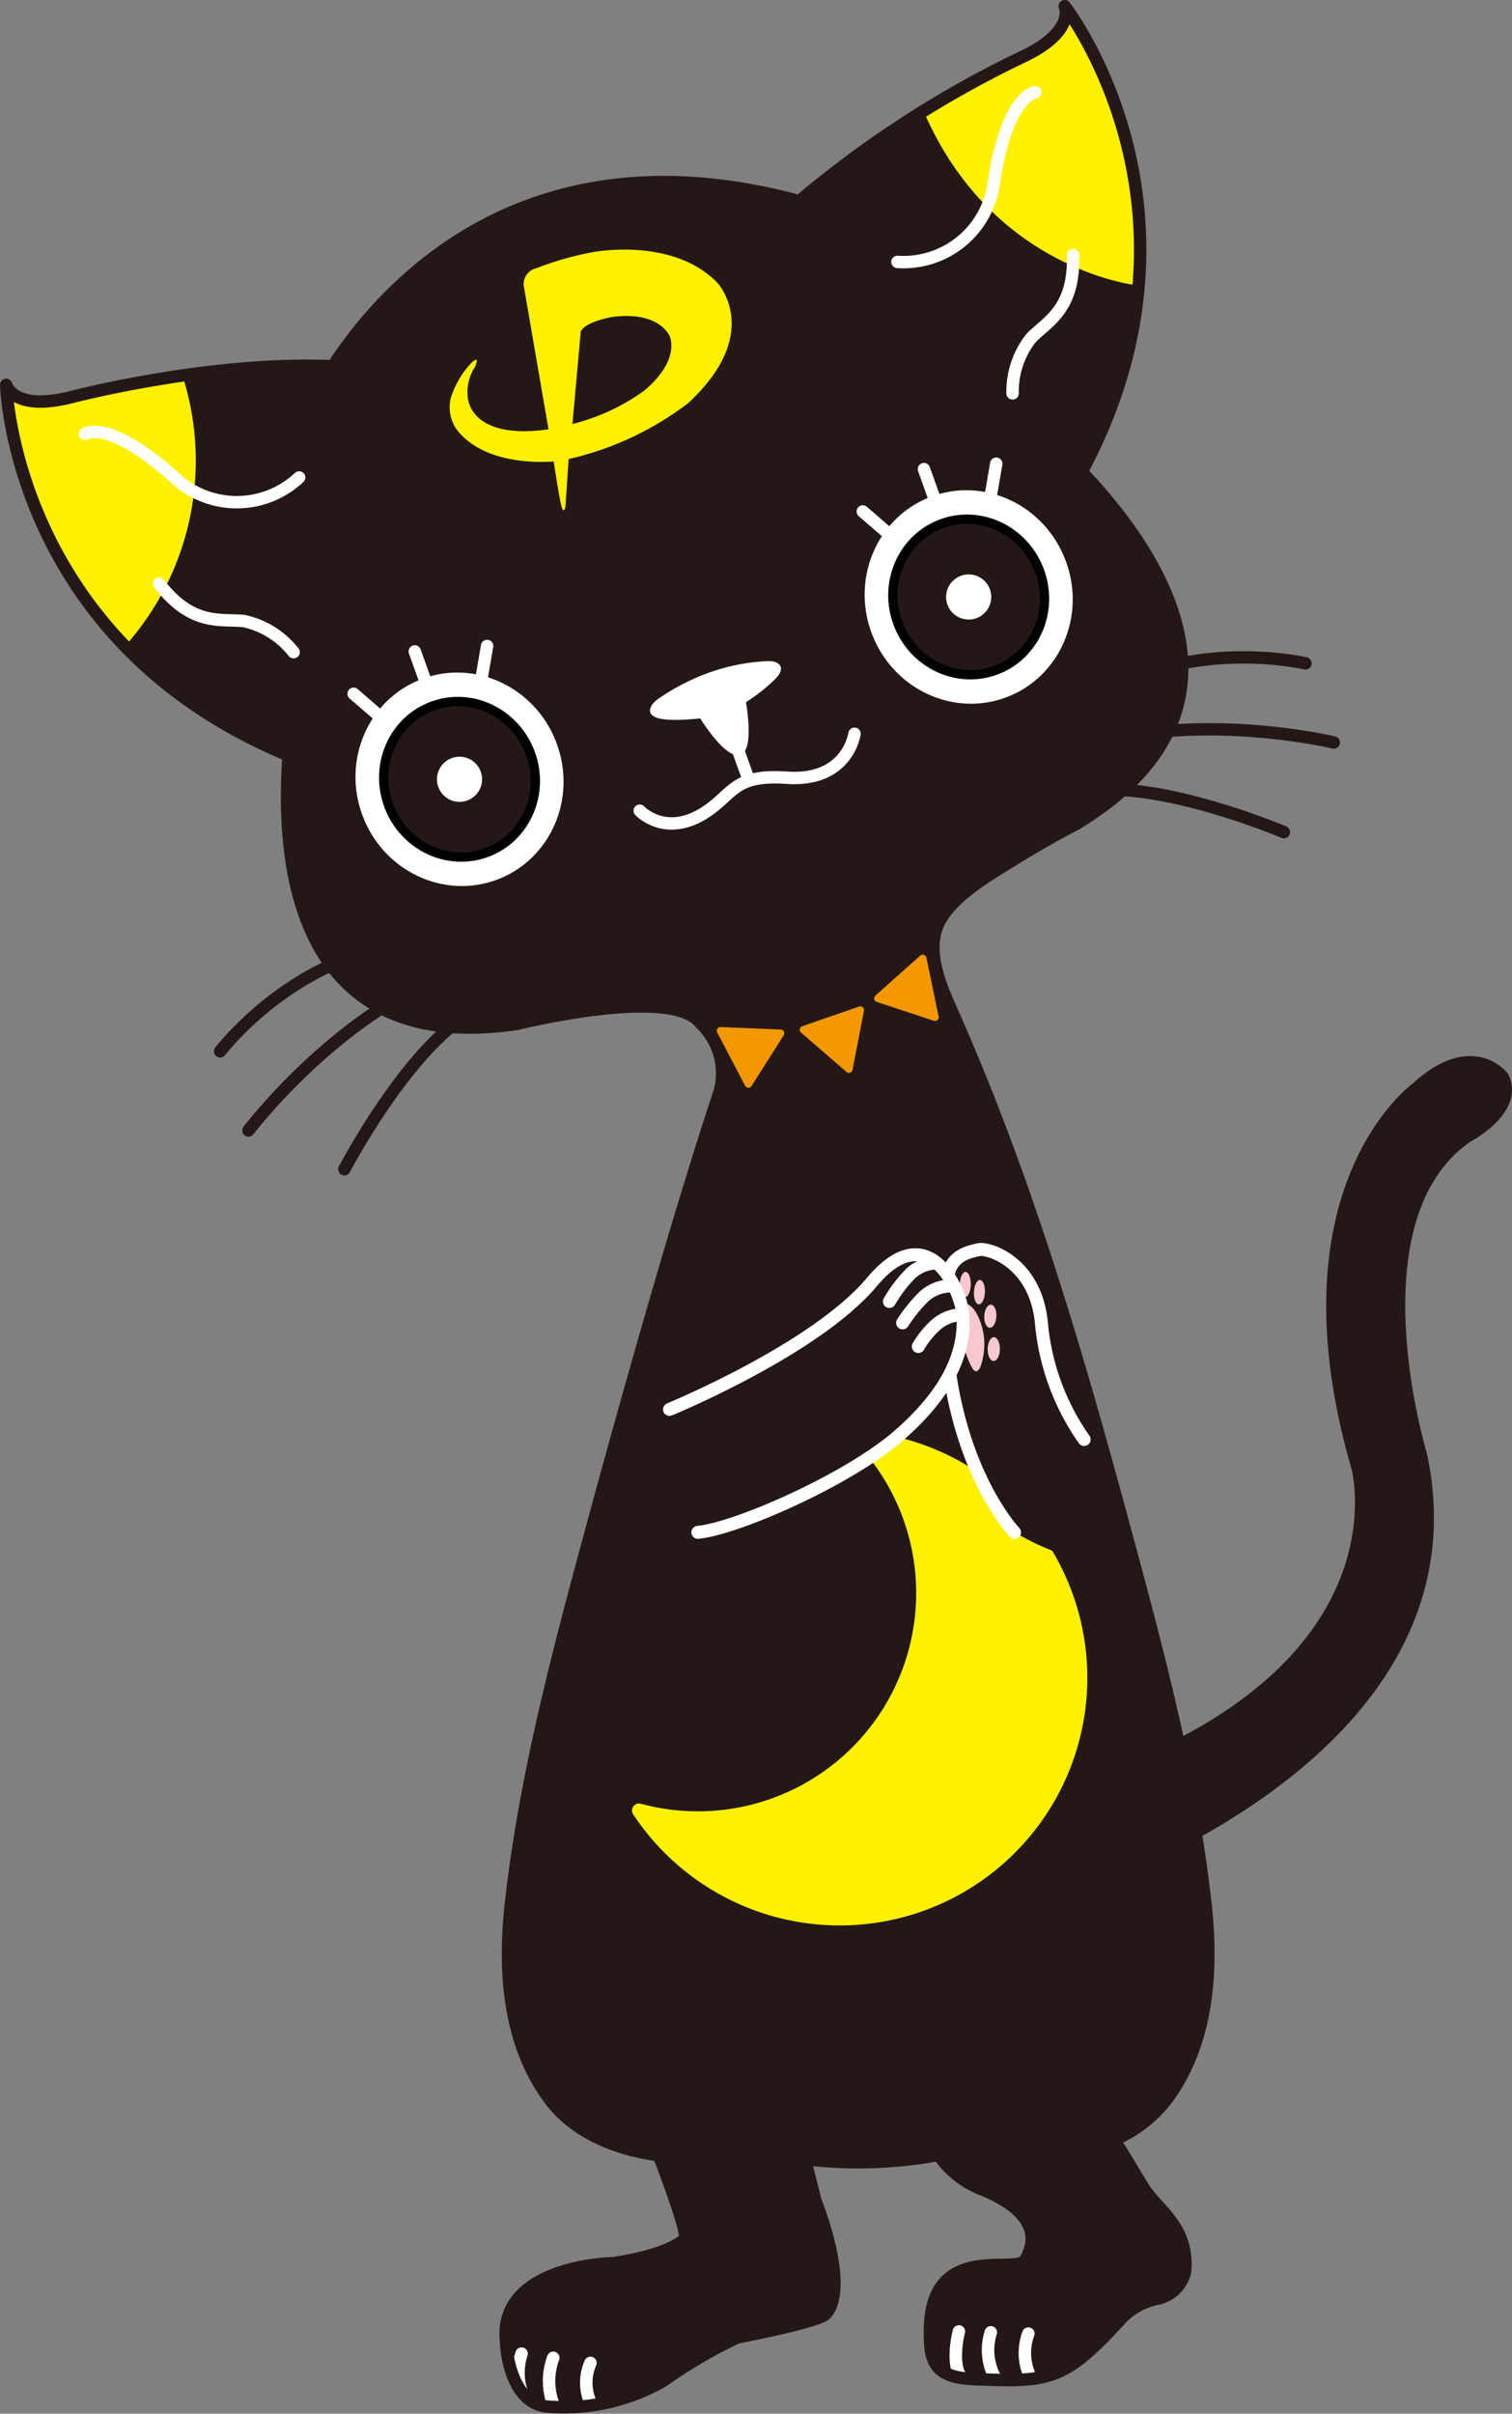
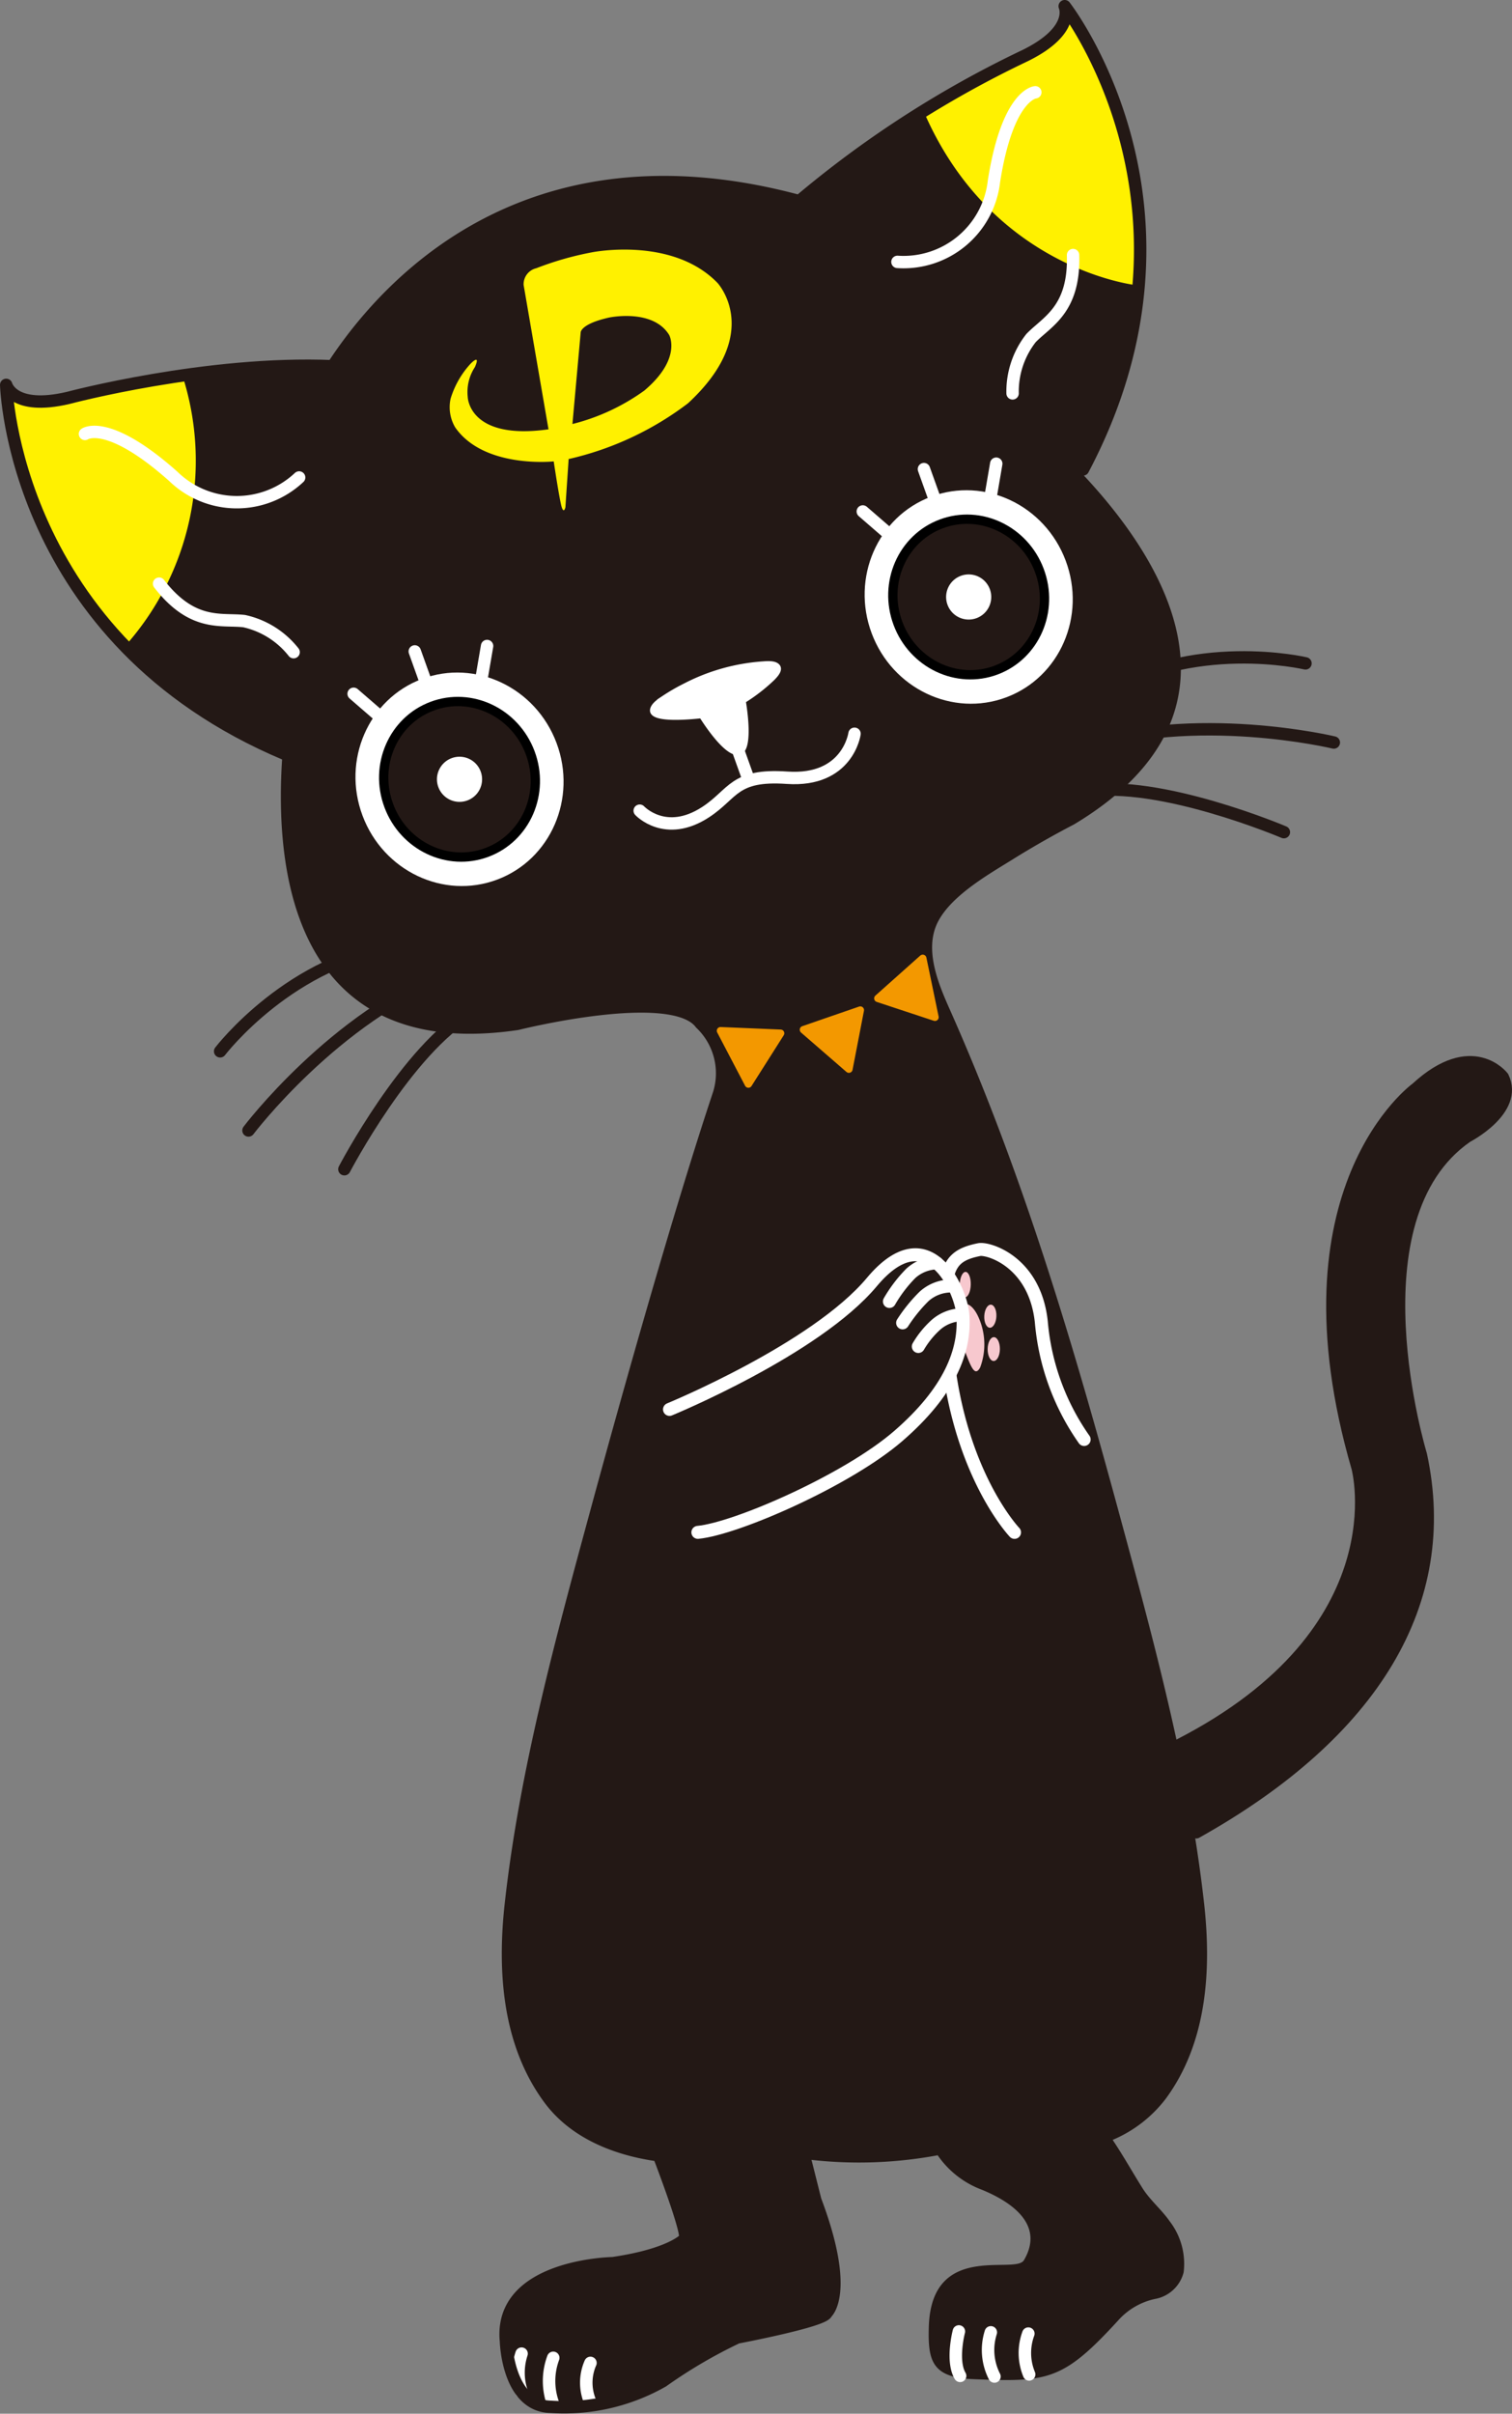
<svg xmlns="http://www.w3.org/2000/svg" viewBox="0 0 104.078 166.131">
  <rect x="0" y="0" width="104.078" height="166.131" fill="#808080" stroke="none" />
  <title>ふぁいにゃんず ガイドライン 最終イラストデータ</title>
  <path d="M103.357 74.14s-2.096-2.76-5.929.77c0 0-9.637 6.915-4.062 26.105 0 0 3.055 11.228-12.267 19.093l-.036.009c-1.152-5.375-2.603-10.712-4.036-15.989-3.212-11.824-6.643-23.395-11.63-34.606-.72-1.62-1.663-3.799-1.022-5.638.71-2.038 3.612-3.662 5.345-4.742a63.145 63.145 0 0 1 4.214-2.402c13.12-7.88 5.745-18.72.343-24.361l.182-.07C84 14.255 73.203.427 73.203.427s.79 1.673-2.727 3.402a71.966 71.966 0 0 0-15.423 9.919l-.16.094c-18.572-4.996-28.289 5.573-32.066 11.364l-.002.003c-8.68-.369-18.217 2.18-18.217 2.18C.793 28.283.34 26.49.34 26.49s.434 17.538 19.265 25.435l.183-.04c-.59 7.792.605 20.822 15.73 18.586 0 0 10.668-2.676 12.628-.034a4.74 4.74 0 0 1 1.252 4.868c-2.681 8.042-6.233 20.647-8.454 28.823-2.402 8.842-4.858 17.85-5.864 26.927-.506 4.574-.187 9.554 2.644 13.395 1.74 2.36 4.625 3.487 7.463 3.884h.075s2.115 5.48 1.791 5.768c0 0-.928 1.078-4.961 1.669 0 0-7.874.119-7.35 5.381 0 0 .109 4.429 3.064 4.504a13.72 13.72 0 0 0 7.73-1.768 33.998 33.998 0 0 1 5.127-3.006s6.012-1.139 6.138-1.692c0 0 1.646-1.358-.768-7.751l-.656-2.609.108-.213a29.639 29.639 0 0 0 9.06-.274l.001.001a6.407 6.407 0 0 0 3.03 2.367c2.299.942 4.274 2.528 2.907 4.852-.604 1.027-6.368-1.33-6.549 4.585-.072 2.346.224 3.491 3.048 3.604 5.176.208 6.184.135 10.08-4.144a4.741 4.741 0 0 1 2.428-1.374 2.479 2.479 0 0 0 1.986-1.837 4.798 4.798 0 0 0-.96-3.51c-.564-.812-1.35-1.447-1.877-2.287-.69-1.1-1.325-2.236-2.05-3.316a8.98 8.98 0 0 0 3.656-2.834c2.831-3.841 3.15-8.821 2.644-13.395a95.666 95.666 0 0 0-.684-4.945h.052c12.239-6.855 17.645-15.874 15.458-25.976 0 0-4.97-16.283 3.172-21.914 0 0 3.556-1.823 2.469-4.08z" fill="#231815" />
-   <path d="M51.437 147.848a30.516 30.516 0 0 0 14.733.138" fill="none" stroke="#231815" stroke-linecap="round" stroke-linejoin="round" stroke-width=".858" />
-   <path d="M59.3 98.987a15.504 15.504 0 0 1-15.316 25.623 16.562 16.562 0 1 0 15.315-25.623z" fill="#fff100" stroke="#fff100" stroke-linecap="round" stroke-linejoin="round" stroke-width=".961" />
+   <path d="M59.3 98.987z" fill="#fff100" stroke="#fff100" stroke-linecap="round" stroke-linejoin="round" stroke-width=".961" />
  <path d="M38.082 162.284a4.576 4.576 0 0 0 0 3.19m2.561-2.839a3.369 3.369 0 0 0 0 2.718m-4.741-3.357a4.199 4.199 0 0 0 0 2.62" fill="none" stroke="#fff" stroke-linecap="round" stroke-linejoin="round" stroke-width=".859" />
  <path d="M12.557 25.844S2.572 28.496.95 27.291C-.792 25.997 3.562 40.583 8.6 44.478a19.152 19.152 0 0 0 3.956-18.634zM63.548 7.586S72.63 3.147 73.445 1.3s6.697 14.712 4.802 18.334c0 0-10.004-1.047-14.7-12.048zM49.383 19.467c-3.115-3.212-8.623-2.102-8.623-2.102a21.479 21.479 0 0 0-3.842 1.096 1.132 1.132 0 0 0-.875 1.15l1.713 9.938c-5.508.778-5.56-2.23-5.56-2.23a3.136 3.136 0 0 1 .497-2.059c.417-.976-.307-.219-.307-.219a6.217 6.217 0 0 0-1.37 2.402 2.735 2.735 0 0 0 .319 1.976c1.987 2.852 6.78 2.338 6.78 2.338s.403 2.702.554 3.16.25-.004.25-.004l.224-3.325.045-.003a21.407 21.407 0 0 0 8.172-3.829c5.245-4.85 2.023-8.29 2.023-8.29zm-5.03 7.415a14.487 14.487 0 0 1-4.95 2.303l.569-6.31s-.009-.58 1.958-1.019c0 0 3.009-.64 4.133 1.202 0 0 .897 1.616-1.71 3.824z" fill="#fff100" />
  <path d="M20.59 32.864a6.264 6.264 0 0 1-8.655-.071c-4.528-4.031-6.086-2.926-6.086-2.926m14.361 15.02a5.963 5.963 0 0 0-3.402-2.137c-1.57-.179-3.55.406-5.857-2.577m50.825-22.147a6.264 6.264 0 0 0 6.643-5.549c.941-5.99 2.846-6.124 2.846-6.124m-1.564 20.722a5.963 5.963 0 0 1 1.273-3.811c1.098-1.134 3-1.94 2.89-5.709" fill="none" stroke="#fff" stroke-linecap="round" stroke-linejoin="round" stroke-width=".854" />
  <path d="M48.277 49.291c-.309.027-3.642.427-3.372-.495.1-.34.54-.607.811-.792a13.272 13.272 0 0 1 1.424-.821 13.682 13.682 0 0 1 5.326-1.51c.29-.018.83-.082 1.06.157.26.269-.152.683-.33.867a12.11 12.11 0 0 1-1.998 1.55l-.012-.002s.614 3.377-.318 3.569-2.591-2.523-2.591-2.523" fill="#fff" stroke="#fff" stroke-miterlimit="10" stroke-width=".296" />
  <path fill="none" stroke="#fff" stroke-linecap="round" stroke-linejoin="round" stroke-width=".854" d="M50.868 51.813l.581 1.621m-7.415 2.363s1.763 1.908 4.533.103c1.94-1.265 1.918-2.626 5.611-2.37 4.189.29 4.642-3.027 4.642-3.027" />
  <ellipse cx="66.679" cy="41.089" rx="7.13" ry="7.375" transform="rotate(-20.518 66.68 41.089)" fill="#fff" />
  <ellipse cx="66.679" cy="41.089" rx="5.196" ry="5.374" transform="rotate(-20.524 66.68 41.09)" fill="#231815" stroke="#000" stroke-linecap="round" stroke-linejoin="round" stroke-width=".641" />
  <path d="M68.141 40.566a1.553 1.553 0 1 1-1.985-.939 1.553 1.553 0 0 1 1.985.939z" fill="#fff" />
  <path fill="none" stroke="#fff" stroke-linecap="round" stroke-linejoin="round" stroke-width=".854" d="M59.39 35.203l2.183 1.89m7.003-5.179l-.487 2.846m-4.49-2.472l.894 2.496" />
  <ellipse cx="31.631" cy="53.637" rx="7.13" ry="7.375" transform="rotate(-20.518 31.631 53.637)" fill="#fff" />
  <ellipse cx="31.631" cy="53.637" rx="5.196" ry="5.374" transform="rotate(-20.524 31.631 53.637)" fill="#231815" stroke="#000" stroke-linecap="round" stroke-linejoin="round" stroke-width=".641" />
  <path d="M33.093 53.114a1.553 1.553 0 1 1-1.985-.939 1.553 1.553 0 0 1 1.985.939z" fill="#fff" />
  <path fill="none" stroke="#fff" stroke-linecap="round" stroke-linejoin="round" stroke-width=".854" d="M24.342 47.751l2.183 1.89m7.003-5.179l-.487 2.846m-4.49-2.472l.894 2.497" />
  <path fill="#f39800" stroke="#f39800" stroke-linecap="round" stroke-linejoin="round" stroke-width=".512" d="M51.515 74.612l-1.919-3.668 4.136.173-2.217 3.495zm12.843-4.597l-.841-4.054-3.089 2.755 3.93 1.299zm-5.925 3.571l-3.127-2.713 3.913-1.351-.786 4.064z" />
  <path d="M15.153 72.36s4.895-6.414 12.489-7.3M17.104 77.808s5.92-7.84 13.896-10.875m-7.295 13.542s4.322-8.274 8.763-10.824m57.394-23.993s-7.853-1.85-14.283 2.285m16.234 3.162s-9.551-2.3-17.64.417m14.202 5.753s-8.591-3.65-13.642-2.802m-55.041-2.548C.86 44.028.427 26.49.427 26.49s.451 1.794 4.266.898c0 0 9.538-2.548 18.218-2.179" fill="none" stroke="#231815" stroke-linecap="round" stroke-linejoin="round" stroke-width=".854" />
  <path d="M20.662 46.356s-6.41 27.271 14.942 24.115c0 0 10.669-2.676 12.629-.033a4.739 4.739 0 0 1 1.252 4.867c-2.682 8.042-6.234 20.647-8.454 28.823-2.402 8.842-4.858 17.85-5.864 26.927-.507 4.574-.187 9.554 2.644 13.395 1.74 2.36 4.625 3.487 7.462 3.884h.075s2.115 5.48 1.792 5.768c0 0-.929 1.078-4.962 1.669 0 0-7.874.119-7.349 5.381 0 0 .109 4.429 3.064 4.504a13.72 13.72 0 0 0 7.729-1.768 33.998 33.998 0 0 1 5.127-3.006s6.013-1.139 6.138-1.692c0 0 1.647-1.358-.768-7.751l-.656-2.609M74.546 32.31C84.085 14.254 73.288.426 73.288.426s.79 1.673-2.727 3.402a71.964 71.964 0 0 0-15.424 9.919m-34.135 14.91s9.672-23.316 37.062-13.872" fill="none" stroke="#231815" stroke-linecap="round" stroke-linejoin="round" stroke-width=".854" />
  <path d="M82.343 126.11c12.24-6.855 17.646-15.874 15.458-25.976 0 0-4.969-16.283 3.173-21.913 0 0 3.555-1.824 2.469-4.08 0 0-2.096-2.761-5.93.77 0 0-9.636 6.915-4.061 26.104 0 0 3.055 11.229-12.267 19.093" fill="none" stroke="#231815" stroke-linecap="round" stroke-linejoin="round" stroke-width=".858" />
  <path d="M74.627 99.059a16.5 16.5 0 0 1-2.948-8.092c-.442-4.154-3.655-5.1-4.278-4.976-1.77.353-2.35 1.032-2.358 3.754-.031 10.653 4.792 15.707 4.792 15.707a17.032 17.032 0 0 0 7.54 2.4c.783-.097-2.748-8.793-2.748-8.793z" fill="#231815" />
  <path d="M69.835 105.47s-4.823-5.055-4.792-15.708c.008-2.722.589-3.4 2.358-3.754.623-.125 3.836.822 4.278 4.976a16.5 16.5 0 0 0 2.948 8.092" fill="none" stroke="#fff" stroke-linecap="round" stroke-linejoin="round" stroke-width=".893" />
  <path d="M68.202 160.53a4.008 4.008 0 0 0 .25 3.04m2.333-2.953a3.855 3.855 0 0 0 .056 2.808m-4.837-2.957s-.53 2.012.085 3.058" fill="none" stroke="#fff" stroke-linecap="round" stroke-linejoin="round" stroke-width=".859" />
-   <path d="M64.633 148.344a6.407 6.407 0 0 0 3.03 2.367c2.298.942 4.273 2.528 2.906 4.852-.603 1.027-6.367-1.33-6.548 4.585-.072 2.346.224 3.491 3.047 3.604 5.177.208 6.185.135 10.08-4.144a4.741 4.741 0 0 1 2.429-1.374 2.48 2.48 0 0 0 1.986-1.837 4.798 4.798 0 0 0-.96-3.51c-.564-.812-1.35-1.447-1.877-2.287-.69-1.1-1.325-2.236-2.05-3.316a8.98 8.98 0 0 0 3.656-2.834c2.83-3.841 3.15-8.821 2.644-13.395-1.006-9.078-3.462-18.085-5.864-26.927-3.211-11.824-6.642-23.395-11.63-34.606-.72-1.62-1.662-3.799-1.022-5.638.71-2.038 3.613-3.663 5.345-4.742a63.145 63.145 0 0 1 4.215-2.402c18.503-11.113-3.76-28.118-3.76-28.118" fill="none" stroke="#231815" stroke-linecap="round" stroke-linejoin="round" stroke-width=".858" />
  <ellipse cx="66.442" cy="88.415" rx=".874" ry=".379" transform="rotate(-88.413 66.443 88.415)" fill="#f7c8ce" />
  <ellipse cx="68.406" cy="92.854" rx=".821" ry=".422" transform="rotate(-89.284 68.406 92.854)" fill="#f7c8ce" />
  <ellipse cx="68.172" cy="90.591" rx=".795" ry=".417" transform="rotate(-87.117 68.171 90.593)" fill="#f7c8ce" />
-   <ellipse cx="67.418" cy="88.938" rx=".842" ry=".378" transform="rotate(-87.198 67.418 88.938)" fill="#f7c8ce" />
  <path d="M67.47 94.118c-.408.755-.69-.237-1.137-1.33s-.886-1.874-.478-2.628 1.1-.48 1.546.612a4.54 4.54 0 0 1 .069 3.346z" fill="#f7c8ce" />
  <path d="M46.097 97.001s10.059-4.135 13.927-8.763 6.126.523 6.263 2.215c.205 2.517-.92 5.329-4.446 8.383-3.49 3.023-11.128 6.519-13.792 6.628-2.408.098-5.214-.46-6.504-1.577l2.333-5.279z" fill="#231815" />
  <path d="M61.223 89.578a9.61 9.61 0 0 1 1.472-1.935 2.783 2.783 0 0 1 1.775-.72m-1.258 5.753a6.31 6.31 0 0 1 1.18-1.463 2.784 2.784 0 0 1 1.775-.72m-4.035.557a10.688 10.688 0 0 1 1.471-1.817 2.784 2.784 0 0 1 1.776-.72" fill="none" stroke="#fff" stroke-linecap="round" stroke-linejoin="round" stroke-width=".893" />
  <path d="M46.085 97.007s10.059-4.135 13.926-8.763 6.127.522 6.264 2.215c.205 2.516-.92 5.328-4.446 8.382-3.49 3.024-11.138 6.376-13.792 6.628" fill="none" stroke="#fff" stroke-linecap="round" stroke-linejoin="round" stroke-width=".893" />
</svg>